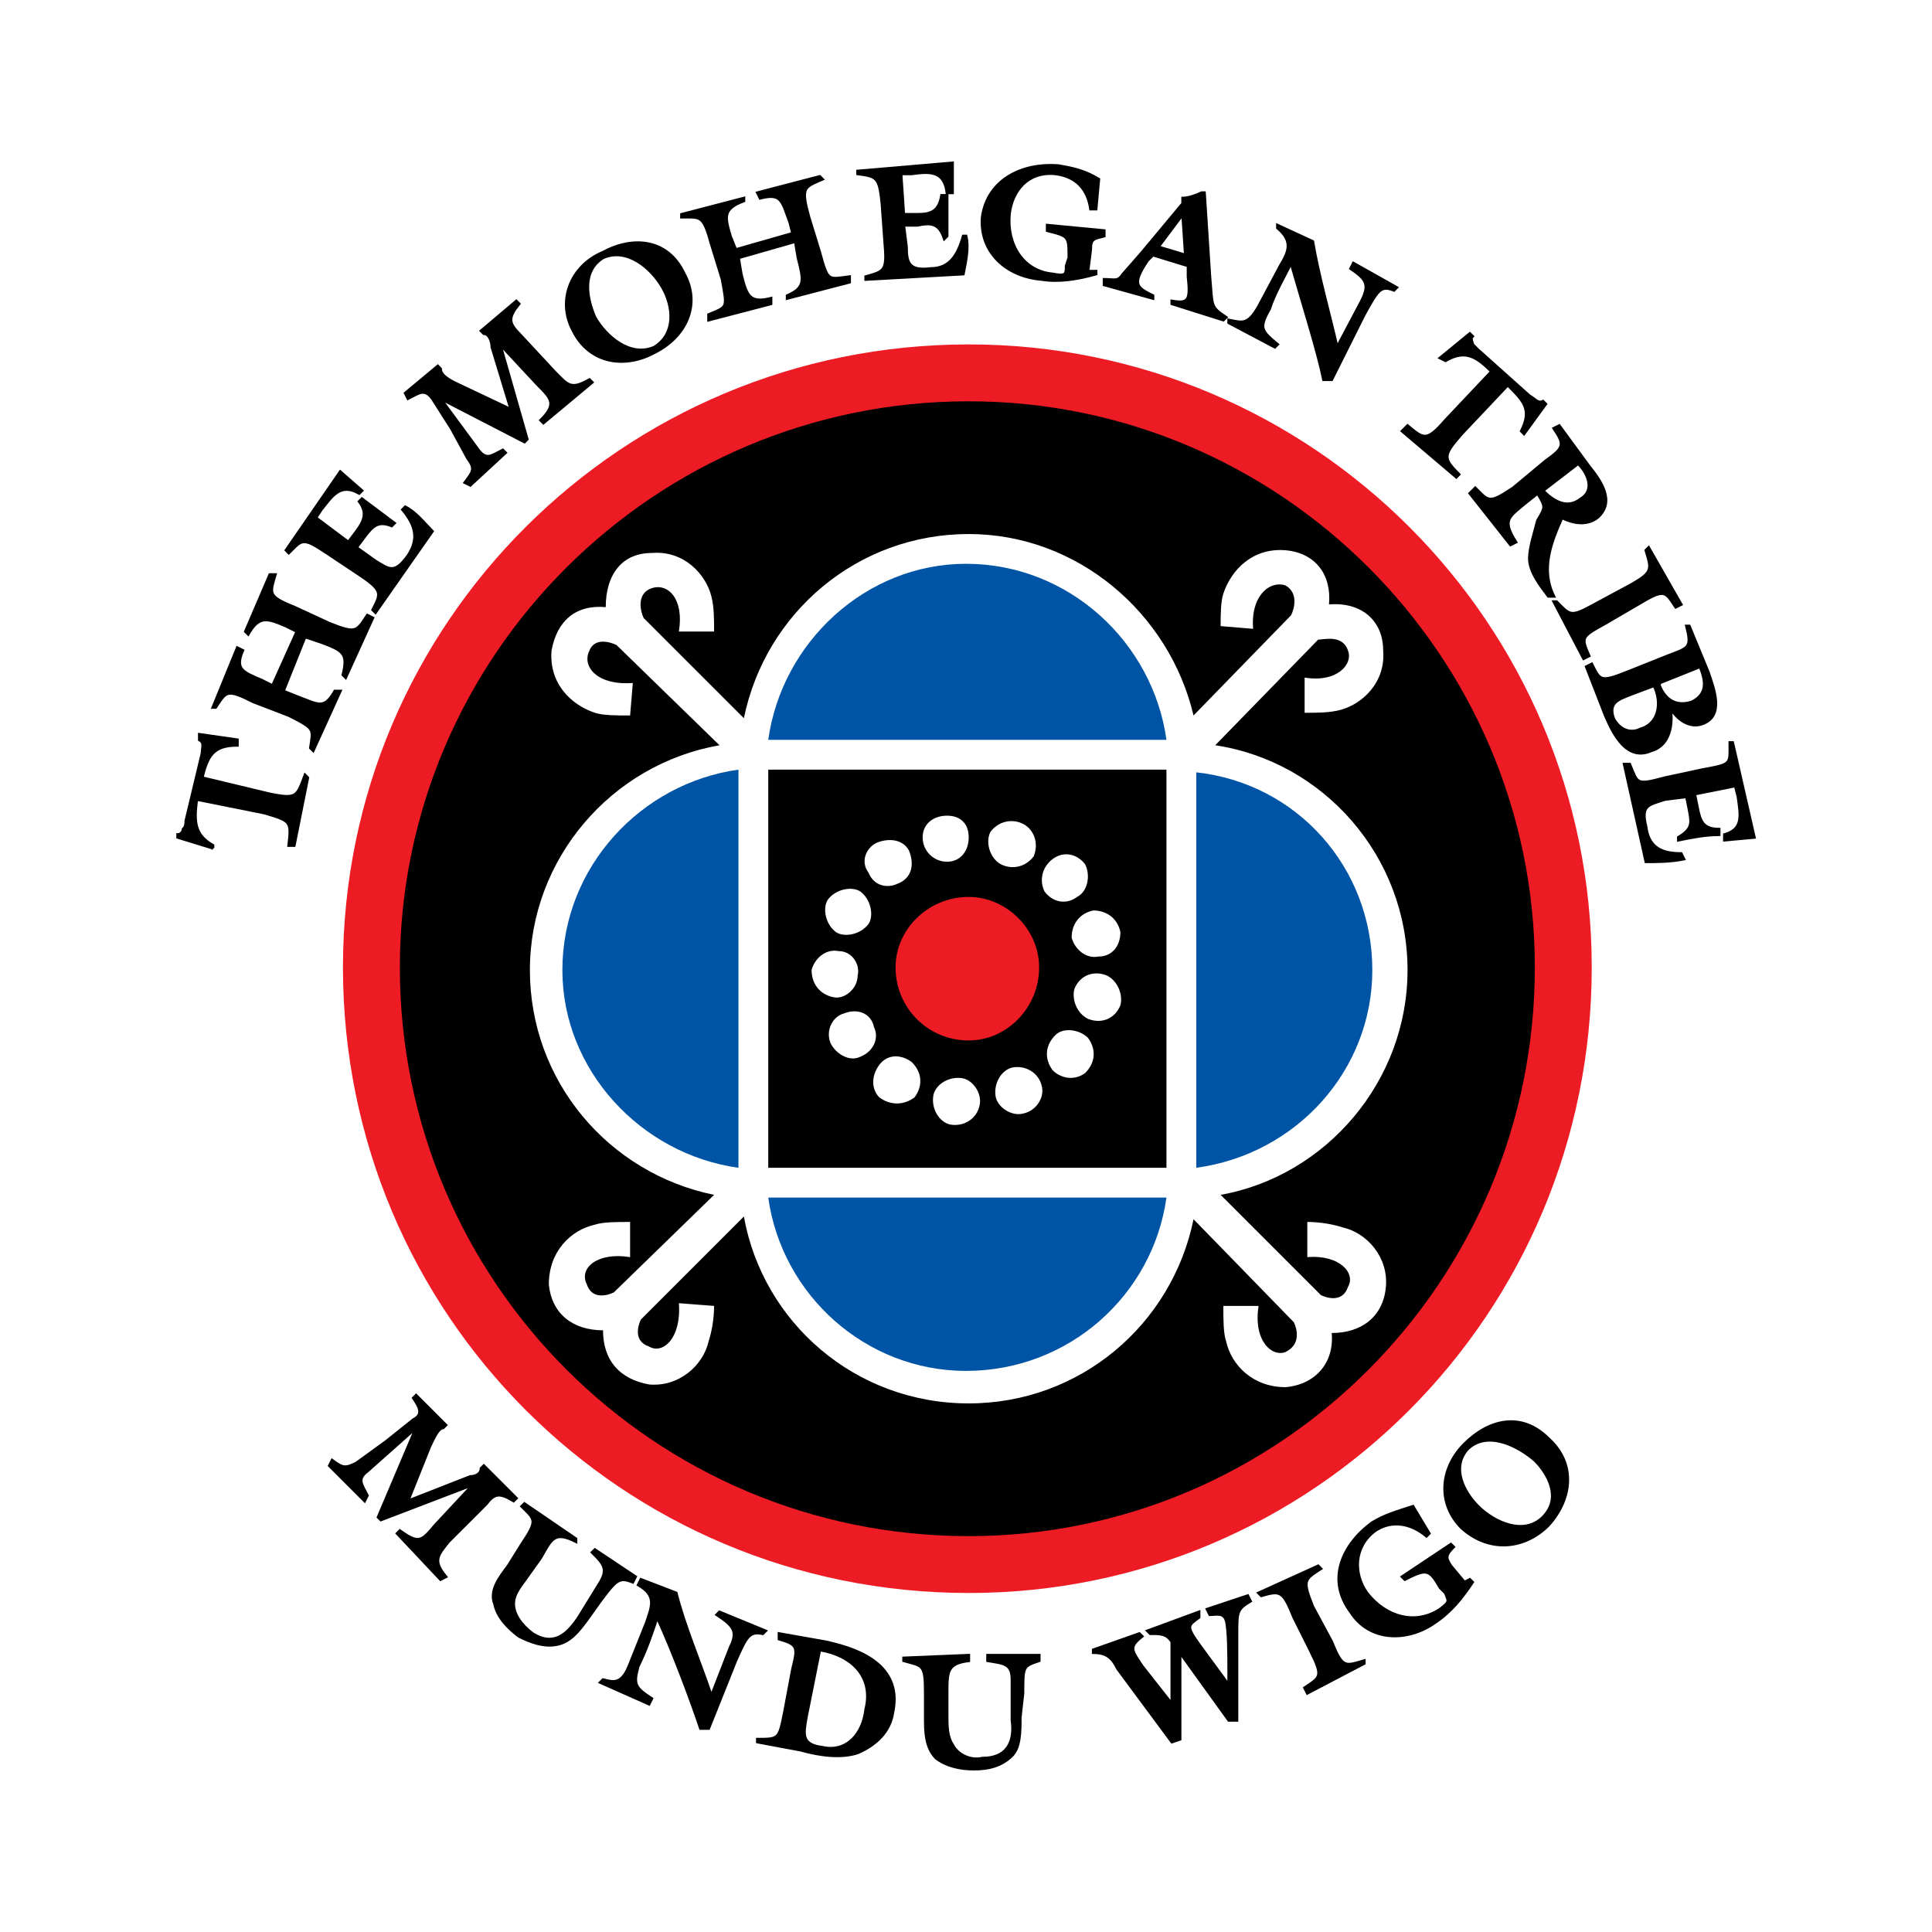
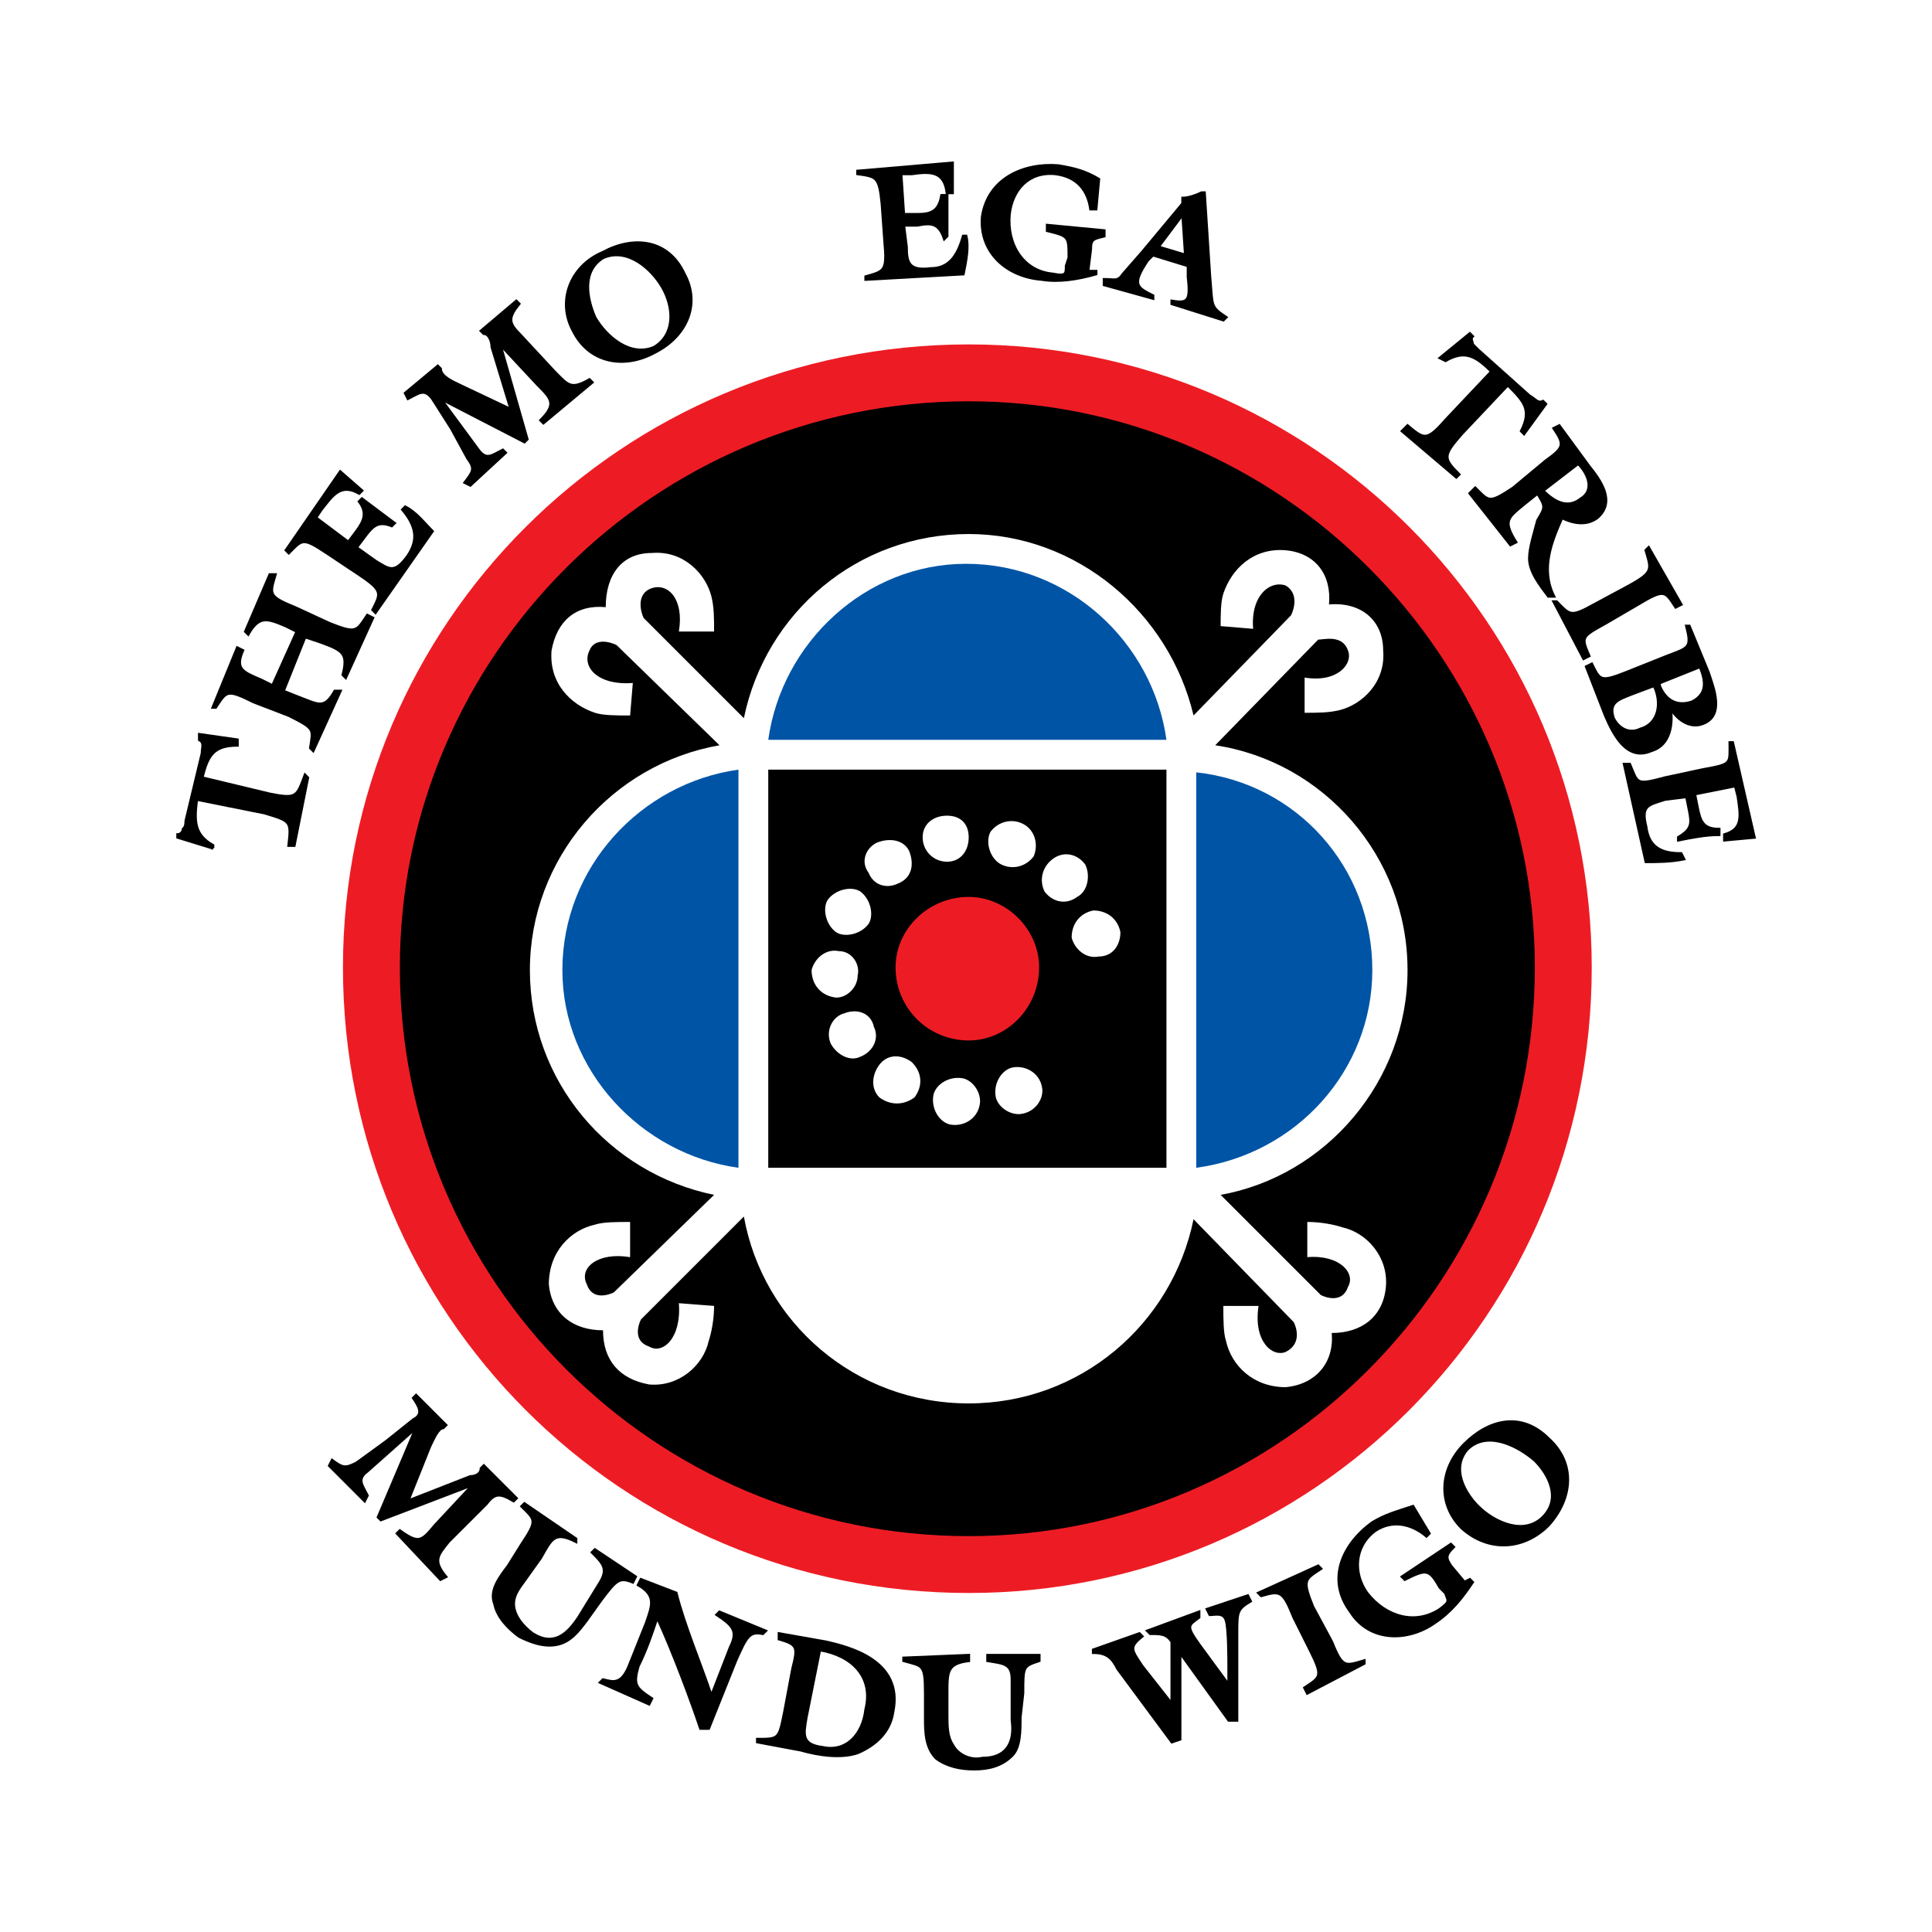
<svg xmlns="http://www.w3.org/2000/svg" version="1.0" id="Layer_1" x="0px" y="0px" width="192.756px" height="192.756px" viewBox="0 0 192.756 192.756" enable-background="new 0 0 192.756 192.756" xml:space="preserve">
  <g>
    <polygon fill-rule="evenodd" clip-rule="evenodd" fill="#FFFFFF" points="0,0 192.756,0 192.756,192.756 0,192.756 0,0  " />
    <path fill-rule="evenodd" clip-rule="evenodd" fill="#ED1C24" d="M96.648,34.362c-34.594,0-62.431,27.833-62.431,62.151   c0,34.588,27.837,62.42,62.431,62.42c34.323,0,62.16-27.832,62.16-62.42C158.809,62.195,130.972,34.362,96.648,34.362   L96.648,34.362z" />
    <path fill-rule="evenodd" clip-rule="evenodd" d="M96.648,40.037c-31.351,0-56.755,25.4-56.755,56.476   c0,31.346,25.405,56.747,56.755,56.747c31.08,0,56.484-25.4,56.484-56.747C153.133,65.438,127.729,40.037,96.648,40.037   L96.648,40.037z" />
    <path fill-rule="evenodd" clip-rule="evenodd" stroke="#000000" stroke-width="0.281" stroke-miterlimit="2.613" d="   M21.245,84.623l-3.514-1.081v-0.271c0.271,0,0.541-0.27,0.541-0.54c0.271-0.271,0.271-0.541,0.271-0.811l1.621-6.756   c0-0.541,0.271-1.081-0.27-1.351v-0.541l3.783,0.541v0.541c-2.432,0-2.973,1.081-3.514,3.243l6.757,1.621   c2.702,0.541,2.702,0.271,3.513-1.892l0.27,0.271l-1.351,6.755h-0.541c0.27-2.432,0.27-2.432-2.433-3.243l-6.756-1.351   c-0.271,2.162-0.271,3.513,1.622,4.594V84.623L21.245,84.623z" />
    <path fill-rule="evenodd" clip-rule="evenodd" stroke="#000000" stroke-width="0.281" stroke-miterlimit="2.613" d="   M29.623,69.491c2.162,0.811,2.703,1.351,3.784-0.54h0.541l-2.703,5.944l-0.27-0.27c0.27-1.892,0.54-1.892-2.162-3.243l-3.514-1.351   c-2.703-1.352-2.703-1.081-3.784,0.54h-0.27l2.432-5.945l0.541,0.27c-0.811,1.892,0,2.162,1.892,2.973l1.081,0.541l2.433-5.405   l-1.081-0.54c-1.892-0.811-2.703-1.081-3.784,0.811l-0.271-0.271l2.433-5.674h0.54c-0.54,1.892-0.811,2.162,1.892,3.242   l3.513,1.622c2.703,1.081,2.703,0.811,3.784-0.811l0.541,0.27L34.488,67.6l-0.271-0.271c0.541-2.162,0-2.432-2.162-3.243   l-1.622-0.541l-2.163,5.405L29.623,69.491L29.623,69.491z" />
    <path fill-rule="evenodd" clip-rule="evenodd" stroke="#000000" stroke-width="0.281" stroke-miterlimit="2.613" d="   M35.569,54.628l1.892,1.352c1.351,0.811,1.892,1.351,3.243-0.541c1.081-1.621,0.811-2.973-0.541-4.594l0.27-0.271   c1.081,0.541,1.892,1.622,2.703,2.432l-5.675,8.107l-0.271-0.271c0.811-1.621,1.081-1.892-1.351-3.513l-3.244-2.162   c-2.432-1.622-2.432-1.351-3.783,0l-0.271-0.271l5.405-7.836l2.162,1.892l-0.27,0.27c-1.892-1.081-2.703,0.271-3.784,1.622   l-0.541,0.811l3.244,2.432l0.811-1.081c0.811-1.081,1.081-1.892,0.271-2.973l0.27-0.27c1.081,0.81,2.162,1.621,3.243,2.432   l-0.27,0.27c-1.352-0.54-1.892,0-2.703,1.081L35.569,54.628L35.569,54.628z" />
    <path fill-rule="evenodd" clip-rule="evenodd" stroke="#000000" stroke-width="0.281" stroke-miterlimit="2.613" d="   M49.893,34.362L49.893,34.362l2.703,9.458l-0.271,0.271l-8.378-4.324l0,0l3.784,5.134c0.811,1.081,1.352,0.541,2.433,0l0.27,0.27   l-3.513,3.243l-0.541-0.27c0.811-1.081,1.081-1.351,0.27-2.432l-1.621-2.973l-1.892-2.972c-0.811-1.081-1.351-0.541-2.432,0   l-0.271-0.541l3.243-2.702l0.27,0.271c0,0.811,1.352,1.351,1.892,1.621l5.135,2.432l-1.892-6.215c0-0.541-0.27-1.351-0.811-1.351   l-0.271-0.27l3.513-2.973l0.271,0.271c-1.081,1.351-1.081,1.891,0,2.972l3.513,3.783c1.352,1.351,1.622,1.892,3.514,0.811   l0.27,0.27l-4.864,4.054l-0.271-0.271c1.622-1.621,1.081-2.162-0.271-3.513L49.893,34.362L49.893,34.362z" />
    <path fill-rule="evenodd" clip-rule="evenodd" stroke="#000000" stroke-width="0.281" stroke-miterlimit="2.613" d="   M68.271,27.336c1.621,2.973,0.27,6.215-2.973,7.836c-2.973,1.622-6.486,1.081-8.108-2.162c-1.622-2.973-0.27-6.485,2.973-7.836   C63.136,23.553,66.649,23.824,68.271,27.336L68.271,27.336z M59.352,31.66c1.081,1.892,3.513,4.053,5.946,2.972   c2.162-1.351,1.892-4.053,0.811-5.945s-3.514-4.053-5.945-2.972C58,27.066,58.541,29.769,59.352,31.66L59.352,31.66z" />
-     <path fill-rule="evenodd" clip-rule="evenodd" stroke="#000000" stroke-width="0.281" stroke-miterlimit="2.613" d="   M73.946,27.336c0.541,2.162,0.811,2.973,2.973,2.432v0.541l-6.216,1.621v-0.54c1.892-0.811,1.892-0.541,1.352-3.513l-1.082-3.513   c-0.811-2.972-1.081-2.702-2.973-2.702v-0.271l6.216-1.621v0.27c-2.162,0.811-1.892,1.622-1.351,3.513l0.541,1.352l5.675-1.622   l-0.27-1.081C78,20.04,78,19.23,75.838,19.771l-0.27-0.541l6.216-1.621l0.27,0.27c-1.892,0.811-2.162,0.811-1.351,3.784   l1.081,3.513c0.811,2.972,0.811,2.702,2.973,2.432v0.541l-6.216,1.622v-0.27c1.892-0.811,1.622-1.622,1.082-3.783l-0.271-1.622   l-5.676,1.622L73.946,27.336L73.946,27.336z" />
    <path fill-rule="evenodd" clip-rule="evenodd" stroke="#000000" stroke-width="0.281" stroke-miterlimit="2.613" d="   M90.162,22.472l0.271,2.162c0,1.622,0.27,2.432,2.432,2.162c1.893,0,2.703-1.351,3.243-3.243h0.271   c0.271,1.081,0,2.432-0.271,3.783l-9.729,0.541v-0.271c1.892-0.54,2.162-0.54,1.892-3.513L88,20.311   c-0.27-2.702-0.54-2.702-2.432-2.972v-0.27l9.459-0.811v2.973h-0.541c-0.271-2.162-1.622-2.162-3.514-1.892h-1.081l0.271,4.053   h1.352c1.351,0,2.162-0.27,2.432-1.892h0.541c0,1.351,0,2.702,0,4.053l-0.271,0.271c-0.541-1.622-1.352-1.622-2.702-1.352H90.162   L90.162,22.472z" />
    <path fill-rule="evenodd" clip-rule="evenodd" stroke="#000000" stroke-width="0.281" stroke-miterlimit="2.613" d="   M108.54,27.066h0.811v0.27c-1.892,0.541-3.783,0.811-5.405,0.541c-3.514-0.271-6.216-2.702-5.946-6.215   c0.541-3.784,4.055-5.405,7.568-5.134c1.621,0.27,2.702,0.541,4.054,1.351l-0.271,2.973h-0.54   c-0.271-1.892-1.352-3.242-3.514-3.513c-2.703-0.27-4.324,1.621-4.595,4.053c-0.271,2.972,1.352,5.675,4.324,5.945   c1.352,0.27,1.352,0,1.352-0.811l0.27-0.811c0-2.162,0-2.162-2.161-2.702v-0.541l5.675,0.541v0.54   c-1.081,0.271-1.351,0.271-1.351,1.352L108.54,27.066L108.54,27.066z" />
    <path fill-rule="evenodd" clip-rule="evenodd" stroke="#000000" stroke-width="0.281" stroke-miterlimit="2.613" d="   M115.026,25.445l-0.541,0.541c-1.621,2.432-1.081,2.702,0.541,3.513v0.27l-4.865-1.351v-0.541c1.081,0,1.352,0.27,1.893-0.541   l1.892-2.162l4.054-4.864v-0.54c0.54,0,1.352-0.271,1.892-0.541h0.271l0.54,8.376c0.271,2.973,0,2.973,1.622,4.054l-0.271,0.27   l-5.135-1.621v-0.271c1.621,0.271,1.892,0,1.621-2.432v-1.081L115.026,25.445L115.026,25.445z M118.27,25.445l-0.271-4.053   l-2.433,3.243L118.27,25.445L118.27,25.445z" />
-     <path fill-rule="evenodd" clip-rule="evenodd" stroke="#000000" stroke-width="0.281" stroke-miterlimit="2.613" d="   M127.729,26.526c0.811-1.351,1.352-2.432-0.271-3.783v-0.271l3.514,1.622c0.54,3.243,1.621,7.026,2.433,10.539l0,0l2.432-4.594   c0.812-1.621,0.541-2.162-1.08-3.243l0.27-0.54l4.324,2.432l-0.27,0.271c-1.352-0.541-1.622,0-2.974,2.432l-3.243,6.485h-0.811   c-0.541-2.702-2.162-7.836-3.243-11.619c-0.811,1.621-1.621,2.972-2.162,4.593c-1.081,1.892-0.811,2.162,0.811,3.513l-0.27,0.27   l-4.595-2.432v-0.27c1.352,0.27,1.892,0.541,2.973-1.351L127.729,26.526L127.729,26.526z" />
    <path fill-rule="evenodd" clip-rule="evenodd" stroke="#000000" stroke-width="0.281" stroke-miterlimit="2.613" d="   M143.674,35.713l2.973-2.432l0.271,0.271c-0.271,0.27,0,0.54,0,0.811c0.271,0.27,0.271,0.27,0.541,0.541l5.135,4.594   c0.54,0.27,0.811,0.811,1.352,0.541l0.271,0.27l-2.163,2.973l-0.271-0.271c1.082-2.162,0.271-2.972-1.351-4.594l-4.595,4.864   c-1.892,2.162-1.892,2.432-0.271,4.053l-0.27,0.27l-5.405-4.594l0.54-0.541c1.622,1.351,1.893,1.622,3.784-0.541l4.594-4.864   c-1.621-1.621-2.702-2.162-4.594-1.081L143.674,35.713L143.674,35.713z" />
    <path fill-rule="evenodd" clip-rule="evenodd" stroke="#000000" stroke-width="0.281" stroke-miterlimit="2.613" d="   M154.215,45.981c1.892-1.351,1.892-1.621,0.811-3.243l0.54-0.27l2.974,4.053c1.08,1.351,2.702,3.513,0.811,5.135   c-1.081,0.81-2.433,0.54-3.514,0c-1.081,2.432-2.162,5.134-0.811,7.836h-0.541c-0.811-1.081-1.892-2.432-1.892-3.783   c0-1.082,0.54-2.703,0.811-3.783c0.812-1.352,0.812-1.352,0-2.703l-1.352,1.081c-1.621,1.352-2.162,1.622-0.811,3.783l-0.54,0.27   l-4.055-5.134l0.541-0.54c1.352,1.351,1.352,1.621,3.783,0L154.215,45.981L154.215,45.981z M153.944,48.954   c1.081,1.081,2.432,1.892,3.783,0.811c1.352-0.811,0.812-2.432-0.271-3.513L153.944,48.954L153.944,48.954z" />
    <path fill-rule="evenodd" clip-rule="evenodd" stroke="#000000" stroke-width="0.281" stroke-miterlimit="2.613" d="   M160.16,62.195c-2.433,1.351-2.433,1.351-1.621,3.243l-0.541,0.271l-2.973-5.675h0.27c1.352,1.351,1.352,1.621,3.784,0.271   l3.514-1.892c2.432-1.351,2.162-1.621,1.621-3.513l0.271-0.271l3.243,5.675l-0.541,0.27c-1.081-1.621-1.081-1.891-3.783-0.27   L160.16,62.195L160.16,62.195z" />
    <path fill-rule="evenodd" clip-rule="evenodd" stroke="#000000" stroke-width="0.281" stroke-miterlimit="2.613" d="   M158.269,66.519l0.54-0.271c0.811,1.622,0.811,1.892,3.514,0.811l4.054-1.621c2.162-0.811,2.433-0.811,1.892-2.972h0.271   l1.892,4.593c0.541,1.622,1.622,4.324-0.54,5.135c-1.352,0.54-2.703-0.541-3.243-1.622l0,0c0.27,1.622,0,3.783-1.892,4.323   c-2.433,1.081-3.784-1.621-4.595-3.513L158.269,66.519L158.269,66.519z M162.862,69.221c-1.351,0.541-2.432,0.811-1.892,2.432   c0.541,1.081,1.622,1.621,2.703,1.081c1.892-0.54,2.161-2.702,1.351-4.323L162.862,69.221L162.862,69.221z M165.565,68.41   c0.54,1.351,1.621,2.162,3.243,1.622c1.621-0.811,1.352-2.162,0.811-3.513l-4.054,1.621V68.41L165.565,68.41z" />
    <path fill-rule="evenodd" clip-rule="evenodd" stroke="#000000" stroke-width="0.281" stroke-miterlimit="2.613" d="   M168.268,79.489l-2.162,0.27c-1.621,0.541-2.432,0.541-1.892,2.702c0.271,2.162,1.621,2.702,3.514,2.702l0.271,0.541   c-1.352,0.271-2.703,0.271-3.784,0.271l-2.162-9.728h0.541c0.811,1.892,0.54,2.162,3.513,1.351l3.784-0.811   c2.973-0.54,2.702-0.54,2.702-2.702h0.271l2.162,9.458l-2.973,0.271v-0.541c1.892-0.54,1.622-1.892,1.352-3.783l-0.271-1.081   l-4.054,0.811l0.27,1.351c0.271,1.352,0.541,2.162,2.162,2.162v0.54c-1.351,0-2.702,0.271-4.054,0.541v-0.271   c1.352-0.811,1.352-1.351,1.081-2.702L168.268,79.489L168.268,79.489z" />
    <path fill-rule="evenodd" clip-rule="evenodd" stroke="#000000" stroke-width="0.281" stroke-miterlimit="2.613" d="   M47.19,148.125L47.19,148.125l-9.189,3.514l-0.271-0.271l3.784-8.916l0,0l-4.865,4.322c-1.081,0.811-0.541,1.352,0,2.432   l-0.271,0.541l-3.513-3.514l0.271-0.539c1.081,0.811,1.351,0.811,2.432,0.27l2.973-2.16l2.703-2.162   c1.081-0.541,0.541-1.352,0-2.162l0.27-0.271l2.973,2.973l-0.271,0.271c-0.541,0-1.081,1.352-1.351,1.891l-2.162,5.404l6.216-2.432   c0.541,0,1.081-0.27,1.081-0.811l0.271-0.271l3.243,3.244l-0.27,0.27c-1.351-0.811-1.892-0.811-2.703,0.271l-3.784,3.781   c-1.081,1.352-1.622,1.893-0.27,3.514l-0.541,0.27l-4.324-4.594l0.271-0.27c1.892,1.352,2.162,1.08,3.513-0.541L47.19,148.125   L47.19,148.125z" />
    <path fill-rule="evenodd" clip-rule="evenodd" stroke="#000000" stroke-width="0.281" stroke-miterlimit="2.613" d="   M59.352,154.611l4.054,2.701l-0.271,0.541c-1.352-0.541-1.622-0.271-3.243,1.891l-1.352,1.893c-0.811,1.08-1.621,2.162-2.973,2.432   c-1.351,0.27-2.703-0.27-3.784-0.811c-1.081-0.811-2.162-1.893-2.433-3.242c-0.54-1.352,0.541-2.703,1.352-3.783l1.351-2.162   c1.622-2.432,1.352-2.432,0-3.783l0.271-0.27l5.135,3.512v0.27c-2.162-1.08-2.432-0.27-3.513,1.623l-1.351,1.891   c-0.541,0.811-1.352,1.621-1.352,2.703c0,1.08,0.811,2.16,1.892,2.971c2.162,1.352,3.513,0,4.594-1.621l2.162-3.512   c0.811-1.352,0.271-1.893-0.811-2.973L59.352,154.611L59.352,154.611z" />
    <path fill-rule="evenodd" clip-rule="evenodd" stroke="#000000" stroke-width="0.281" stroke-miterlimit="2.613" d="   M64.487,161.906c0.54-1.621,1.081-2.703-0.811-3.783l0.271-0.541l3.513,1.352c0.811,3.242,2.432,7.025,3.513,10.27l0,0l1.892-4.865   c0.811-1.621,0.27-2.162-1.351-3.242l0.27-0.27l4.595,1.891l-0.271,0.27c-1.352-0.27-1.622,0.271-2.703,2.703l-2.703,6.756h-0.811   c-0.811-2.432-2.703-7.566-4.324-11.08c-0.541,1.621-1.081,3.244-1.892,4.865c-0.541,1.891-0.27,2.162,1.351,3.242l-0.27,0.541   l-4.865-2.162l0.271-0.271c1.081,0.271,1.892,0.541,2.702-1.621L64.487,161.906L64.487,161.906z" />
    <path fill-rule="evenodd" clip-rule="evenodd" stroke="#000000" stroke-width="0.281" stroke-miterlimit="2.613" d="   M75.568,173.797v-0.271c2.162,0,2.162,0,2.703-2.701l0.811-4.324c0.541-2.162,0.541-2.432-1.352-2.973v-0.541l4.595,0.812   c2.432,0.539,7.838,1.891,6.756,7.025c-0.27,1.891-1.621,3.242-3.513,4.053c-1.622,0.541-3.784,0.27-5.675-0.27L75.568,173.797   L75.568,173.797z M80.433,171.363c-0.271,1.621-0.541,2.703,1.621,2.973c2.433,0.541,4.054-1.352,4.325-3.783   c0.811-3.242-1.352-5.404-4.595-5.943L80.433,171.363L80.433,171.363z" />
    <path fill-rule="evenodd" clip-rule="evenodd" stroke="#000000" stroke-width="0.281" stroke-miterlimit="2.613" d="   M98.54,165.148h5.135v0.541c-1.621,0.541-1.621,0.541-1.621,3.242l-0.271,2.432c0,1.352,0,2.973-0.811,3.783   c-1.081,1.082-2.433,1.352-3.784,1.352c-1.351,0-2.702-0.27-3.783-1.08c-1.081-1.082-1.081-2.703-1.081-4.055v-2.432   c0-2.973-0.271-2.701-2.162-3.242v-0.27l6.486-0.271v0.541c-2.162,0.27-2.162,1.08-2.162,3.242v2.162c0,1.08,0,2.162,0.541,2.973   c0.541,1.08,1.892,1.621,2.972,1.352c2.703,0,3.243-1.893,2.974-3.783v-4.055c0-1.621-0.811-1.621-2.433-1.891V165.148   L98.54,165.148z" />
    <path fill-rule="evenodd" clip-rule="evenodd" stroke="#000000" stroke-width="0.281" stroke-miterlimit="2.613" d="   M117.729,173.525l-0.811,0.271l-5.405-7.297c-0.54-1.08-1.081-1.621-2.433-1.621v-0.27l4.595-1.623l0.271,0.271   c-1.352,1.08-1.081,1.352,0,2.973l2.973,3.783l0,0v-6.215c-0.541-0.812-1.081-0.812-2.162-0.812l-0.271-0.27l5.136-1.891v0.539   c-1.082,0.811-1.352,0.811,0,2.703l2.973,4.053l0,0V166.5c0-1.08,0-4.053-0.271-4.863s-1.081-0.541-1.622-0.541l-0.27-0.541   l4.054-1.352l0.271,0.541c-1.352,0.811-1.352,1.082-1.352,3.242v8.648h-0.811l-4.865-6.756l0,0V173.525L117.729,173.525z" />
    <path fill-rule="evenodd" clip-rule="evenodd" stroke="#000000" stroke-width="0.281" stroke-miterlimit="2.613" d="   M132.863,163.799c1.081,2.701,1.352,2.432,3.243,1.891v0.27l-5.676,2.973l-0.27-0.539c1.621-1.082,1.892-1.082,0.54-3.783   l-1.621-3.244c-1.081-2.701-1.352-2.701-3.243-2.162l-0.271-0.27l5.945-2.701l0.271,0.27c-1.621,1.08-1.892,1.08-0.811,3.783   L132.863,163.799L132.863,163.799z" />
    <path fill-rule="evenodd" clip-rule="evenodd" stroke="#000000" stroke-width="0.281" stroke-miterlimit="2.613" d="   M146.106,157.854l0.54-0.271l0.271,0.271c-1.081,1.621-2.162,2.973-3.783,4.053c-2.703,1.893-6.486,1.893-8.378-1.08   c-2.434-3.244-0.812-6.756,2.161-8.918c1.352-0.811,2.433-1.08,4.055-1.621l1.621,2.701l-0.27,0.271   c-1.622-1.352-3.514-1.621-5.136-0.541c-2.162,1.621-2.162,4.324-0.811,6.215c1.892,2.432,4.864,3.242,7.297,1.621   c1.081-0.811,0.811-0.811,0.541-1.621l-0.541-0.541c-1.081-1.891-1.351-1.891-3.514-0.811l-0.27-0.27l4.864-3.242l0.271,0.27   c-0.811,0.811-0.811,1.082-0.271,1.893L146.106,157.854L146.106,157.854z" />
    <path fill-rule="evenodd" clip-rule="evenodd" stroke="#000000" stroke-width="0.281" stroke-miterlimit="2.613" d="   M154.484,143.531c2.703,2.432,2.433,5.945,0,8.646c-2.433,2.434-5.945,2.703-8.648,0.271c-2.433-2.432-2.162-5.945,0.271-8.377   S151.781,140.828,154.484,143.531L154.484,143.531z M147.458,150.287c1.621,1.621,4.594,2.973,6.486,1.08   c1.892-1.891,0.54-4.322-0.812-5.674c-1.892-1.621-4.864-2.973-6.756-1.082C144.755,146.504,146.106,148.936,147.458,150.287   L147.458,150.287z" />
    <path fill-rule="evenodd" clip-rule="evenodd" fill="#FFFFFF" d="M133.944,122.455c-0.811-0.271-2.162-0.541-3.514-0.541v3.512   c3.243-0.27,4.865,1.621,4.055,2.973c-0.541,1.621-2.163,1.082-2.703,0.811l-10-9.998c10.54-1.891,18.648-11.35,18.648-22.428   c0-11.349-8.378-20.807-19.188-22.428l10.27-10.539c0.541,0,2.433-0.54,2.974,1.081c0.54,1.351-1.081,3.243-4.324,2.703v3.513   c1.351,0,2.432,0,3.513-0.271c2.162-0.541,4.595-2.702,4.324-5.945c0-2.972-2.162-4.864-5.405-4.593   c0.271-2.973-1.351-5.134-4.324-5.405c-3.242-0.271-5.404,1.892-6.216,4.324c-0.271,0.811-0.271,2.162-0.271,3.243l3.244,0.27   c-0.271-3.243,1.621-4.864,3.242-4.324c1.352,0.811,0.812,2.432,0.541,2.973l-9.729,9.998   c-2.433-10.268-11.621-18.104-22.432-18.104c-11.081,0-20.27,7.836-22.432,18.375l-10-9.999c-0.27-0.54-0.811-2.432,0.811-2.972   c1.622-0.541,3.244,1.081,2.703,4.323h3.514c0-1.351,0-2.432-0.271-3.513c-0.541-2.162-2.702-4.594-5.946-4.323   c-2.973,0-4.594,2.162-4.594,5.404c-2.973-0.27-4.865,1.352-5.405,4.324c-0.271,3.243,1.892,5.404,4.324,6.215   c0.811,0.27,2.162,0.27,3.513,0.27l0.271-3.243c-3.514,0.271-5.135-1.621-4.324-3.243c0.541-1.351,2.162-0.811,2.702-0.54   l10.271,9.998c-10.811,1.892-18.918,11.349-18.918,22.428c0,11.078,7.837,20.266,18.378,22.428l-10,9.729   c-0.541,0.27-2.163,0.811-2.703-0.811c-0.811-1.621,1.081-3.242,4.324-2.703v-3.512c-1.352,0-2.702,0-3.513,0.27   c-2.432,0.541-4.595,2.703-4.595,5.945c0.271,2.973,2.433,4.594,5.406,4.594c0,2.973,1.621,4.863,4.594,5.404   c2.973,0.27,5.405-1.891,5.946-4.324c0.27-0.811,0.541-2.16,0.541-3.512l-3.514-0.271c0.271,3.514-1.622,5.135-2.973,4.324   c-1.622-0.541-1.081-2.162-0.811-2.701l10.27-10.27c1.892,10.539,11.081,18.645,22.432,18.645c11.081,0,20.27-7.836,22.432-18.375   l10,10.27c0.27,0.539,0.811,2.162-0.812,2.973c-1.351,0.539-3.242-1.082-2.702-4.594h-3.514c0,1.352,0,2.701,0.271,3.512   c0.541,2.434,2.703,4.594,5.945,4.594c2.974-0.27,4.865-2.432,4.595-5.404c2.973,0,5.135-1.621,5.405-4.594   S136.377,122.994,133.944,122.455L133.944,122.455z" />
    <path fill-rule="evenodd" clip-rule="evenodd" fill="#0054A6" d="M116.377,73.814c-1.351-9.728-9.729-17.564-19.999-17.564   c-10,0-18.378,7.836-19.729,17.564H116.377L116.377,73.814z" />
    <path fill-rule="evenodd" clip-rule="evenodd" fill="#0054A6" d="M73.676,76.787c-9.729,1.352-17.567,9.728-17.567,19.997   c0,9.998,7.838,18.375,17.567,19.727V76.787L73.676,76.787z" />
-     <path fill-rule="evenodd" clip-rule="evenodd" fill="#0054A6" d="M76.649,119.482c1.351,9.727,9.729,17.293,19.729,17.293   c10.27,0,18.648-7.566,19.999-17.293H76.649L76.649,119.482z" />
    <path fill-rule="evenodd" clip-rule="evenodd" fill="#0054A6" d="M119.351,116.51c9.999-1.352,17.566-9.729,17.566-19.727   c0-10.269-7.567-18.645-17.566-19.726V116.51L119.351,116.51z" />
    <polygon fill-rule="evenodd" clip-rule="evenodd" points="76.649,76.787 116.377,76.787 116.377,116.51 76.649,116.51    76.649,76.787  " />
    <path fill-rule="evenodd" clip-rule="evenodd" fill="#ED1C24" d="M96.648,89.487c-4.054,0-7.297,3.242-7.297,7.026   c0,4.053,3.243,7.295,7.297,7.295c3.783,0,7.026-3.242,7.026-7.295C103.675,92.729,100.432,89.487,96.648,89.487L96.648,89.487z" />
    <path fill-rule="evenodd" clip-rule="evenodd" fill="#FFFFFF" d="M94.486,81.38c-1.352,0-2.433,0.811-2.433,2.162   s1.081,2.432,2.433,2.432c1.351,0,2.162-1.081,2.162-2.432S95.837,81.38,94.486,81.38L94.486,81.38z" />
    <path fill-rule="evenodd" clip-rule="evenodd" fill="#FFFFFF" d="M87.459,84.083c-1.081,0.54-1.622,1.892-0.811,2.972   c0.541,1.351,1.892,1.621,2.973,1.081c1.351-0.541,1.622-1.892,1.081-3.243C90.162,83.813,88.811,83.542,87.459,84.083   L87.459,84.083z" />
    <path fill-rule="evenodd" clip-rule="evenodd" fill="#FFFFFF" d="M82.595,89.757c-0.541,0.811-0.271,2.432,0.811,3.243   c0.811,0.541,2.432,0.27,3.243-0.811c0.541-0.811,0.271-2.432-0.811-3.243C85.027,88.406,83.406,88.676,82.595,89.757   L82.595,89.757z" />
    <path fill-rule="evenodd" clip-rule="evenodd" fill="#FFFFFF" d="M80.973,96.783c0,1.352,0.811,2.432,2.163,2.703   c1.081,0.27,2.432-0.812,2.432-2.162c0.271-1.082-0.541-2.433-1.892-2.433C82.324,94.622,81.243,95.702,80.973,96.783   L80.973,96.783z" />
    <path fill-rule="evenodd" clip-rule="evenodd" fill="#FFFFFF" d="M82.865,104.08c0.541,1.08,1.892,1.891,2.973,1.35   c1.351-0.539,1.892-1.891,1.351-2.973c-0.27-1.35-1.622-1.891-2.973-1.35C83.135,101.377,82.324,102.729,82.865,104.08   L82.865,104.08z" />
    <path fill-rule="evenodd" clip-rule="evenodd" fill="#FFFFFF" d="M87.73,109.484c1.081,0.811,2.432,0.811,3.513,0   c0.811-1.082,0.811-2.434-0.271-3.514c-1.081-0.811-2.432-0.811-3.243,0.27C86.919,107.322,86.919,108.672,87.73,109.484   L87.73,109.484z" />
    <path fill-rule="evenodd" clip-rule="evenodd" fill="#FFFFFF" d="M94.757,112.186c1.351,0.27,2.702-0.541,2.973-1.891   c0.27-1.082-0.541-2.434-1.622-2.703c-1.351-0.27-2.702,0.541-2.973,1.621C92.864,110.564,93.675,111.916,94.757,112.186   L94.757,112.186z" />
    <path fill-rule="evenodd" clip-rule="evenodd" fill="#FFFFFF" d="M102.054,111.105c1.352-0.271,2.162-1.621,1.892-2.703   c-0.271-1.352-1.622-2.162-2.973-1.891c-1.081,0.27-1.893,1.621-1.622,2.973C99.621,110.564,100.973,111.375,102.054,111.105   L102.054,111.105z" />
-     <path fill-rule="evenodd" clip-rule="evenodd" fill="#FFFFFF" d="M108.27,107.051c1.081-1.08,1.081-2.432,0.271-3.512   c-0.811-0.811-2.433-1.082-3.243-0.27c-1.081,1.08-1.081,2.432-0.271,3.512C105.837,107.592,107.188,107.861,108.27,107.051   L108.27,107.051z" />
-     <path fill-rule="evenodd" clip-rule="evenodd" fill="#FFFFFF" d="M111.783,100.297c0.271-1.082-0.271-2.434-1.352-2.973   c-1.352-0.541-2.702,0-3.243,1.35c-0.271,1.082,0.271,2.434,1.352,2.973C109.892,102.188,111.242,101.646,111.783,100.297   L111.783,100.297z" />
    <path fill-rule="evenodd" clip-rule="evenodd" fill="#FFFFFF" d="M111.783,93c-0.271-1.351-1.352-2.162-2.703-2.162   c-1.351,0.27-2.162,1.351-2.162,2.702c0.271,1.081,1.352,2.162,2.703,1.892C110.973,95.432,111.783,94.352,111.783,93L111.783,93z" />
    <path fill-rule="evenodd" clip-rule="evenodd" fill="#FFFFFF" d="M108.27,86.245c-0.811-1.081-2.162-1.351-3.243-0.541   s-1.352,2.162-0.811,3.243c0.811,1.081,2.162,1.352,3.243,0.541C108.54,88.947,108.811,87.326,108.27,86.245L108.27,86.245z" />
    <path fill-rule="evenodd" clip-rule="evenodd" fill="#FFFFFF" d="M102.054,82.191c-1.081-0.541-2.433-0.27-3.243,0.811   c-0.541,1.081,0,2.702,1.081,3.243s2.432,0.27,3.243-0.811C103.675,84.083,103.135,82.732,102.054,82.191L102.054,82.191z" />
  </g>
</svg>